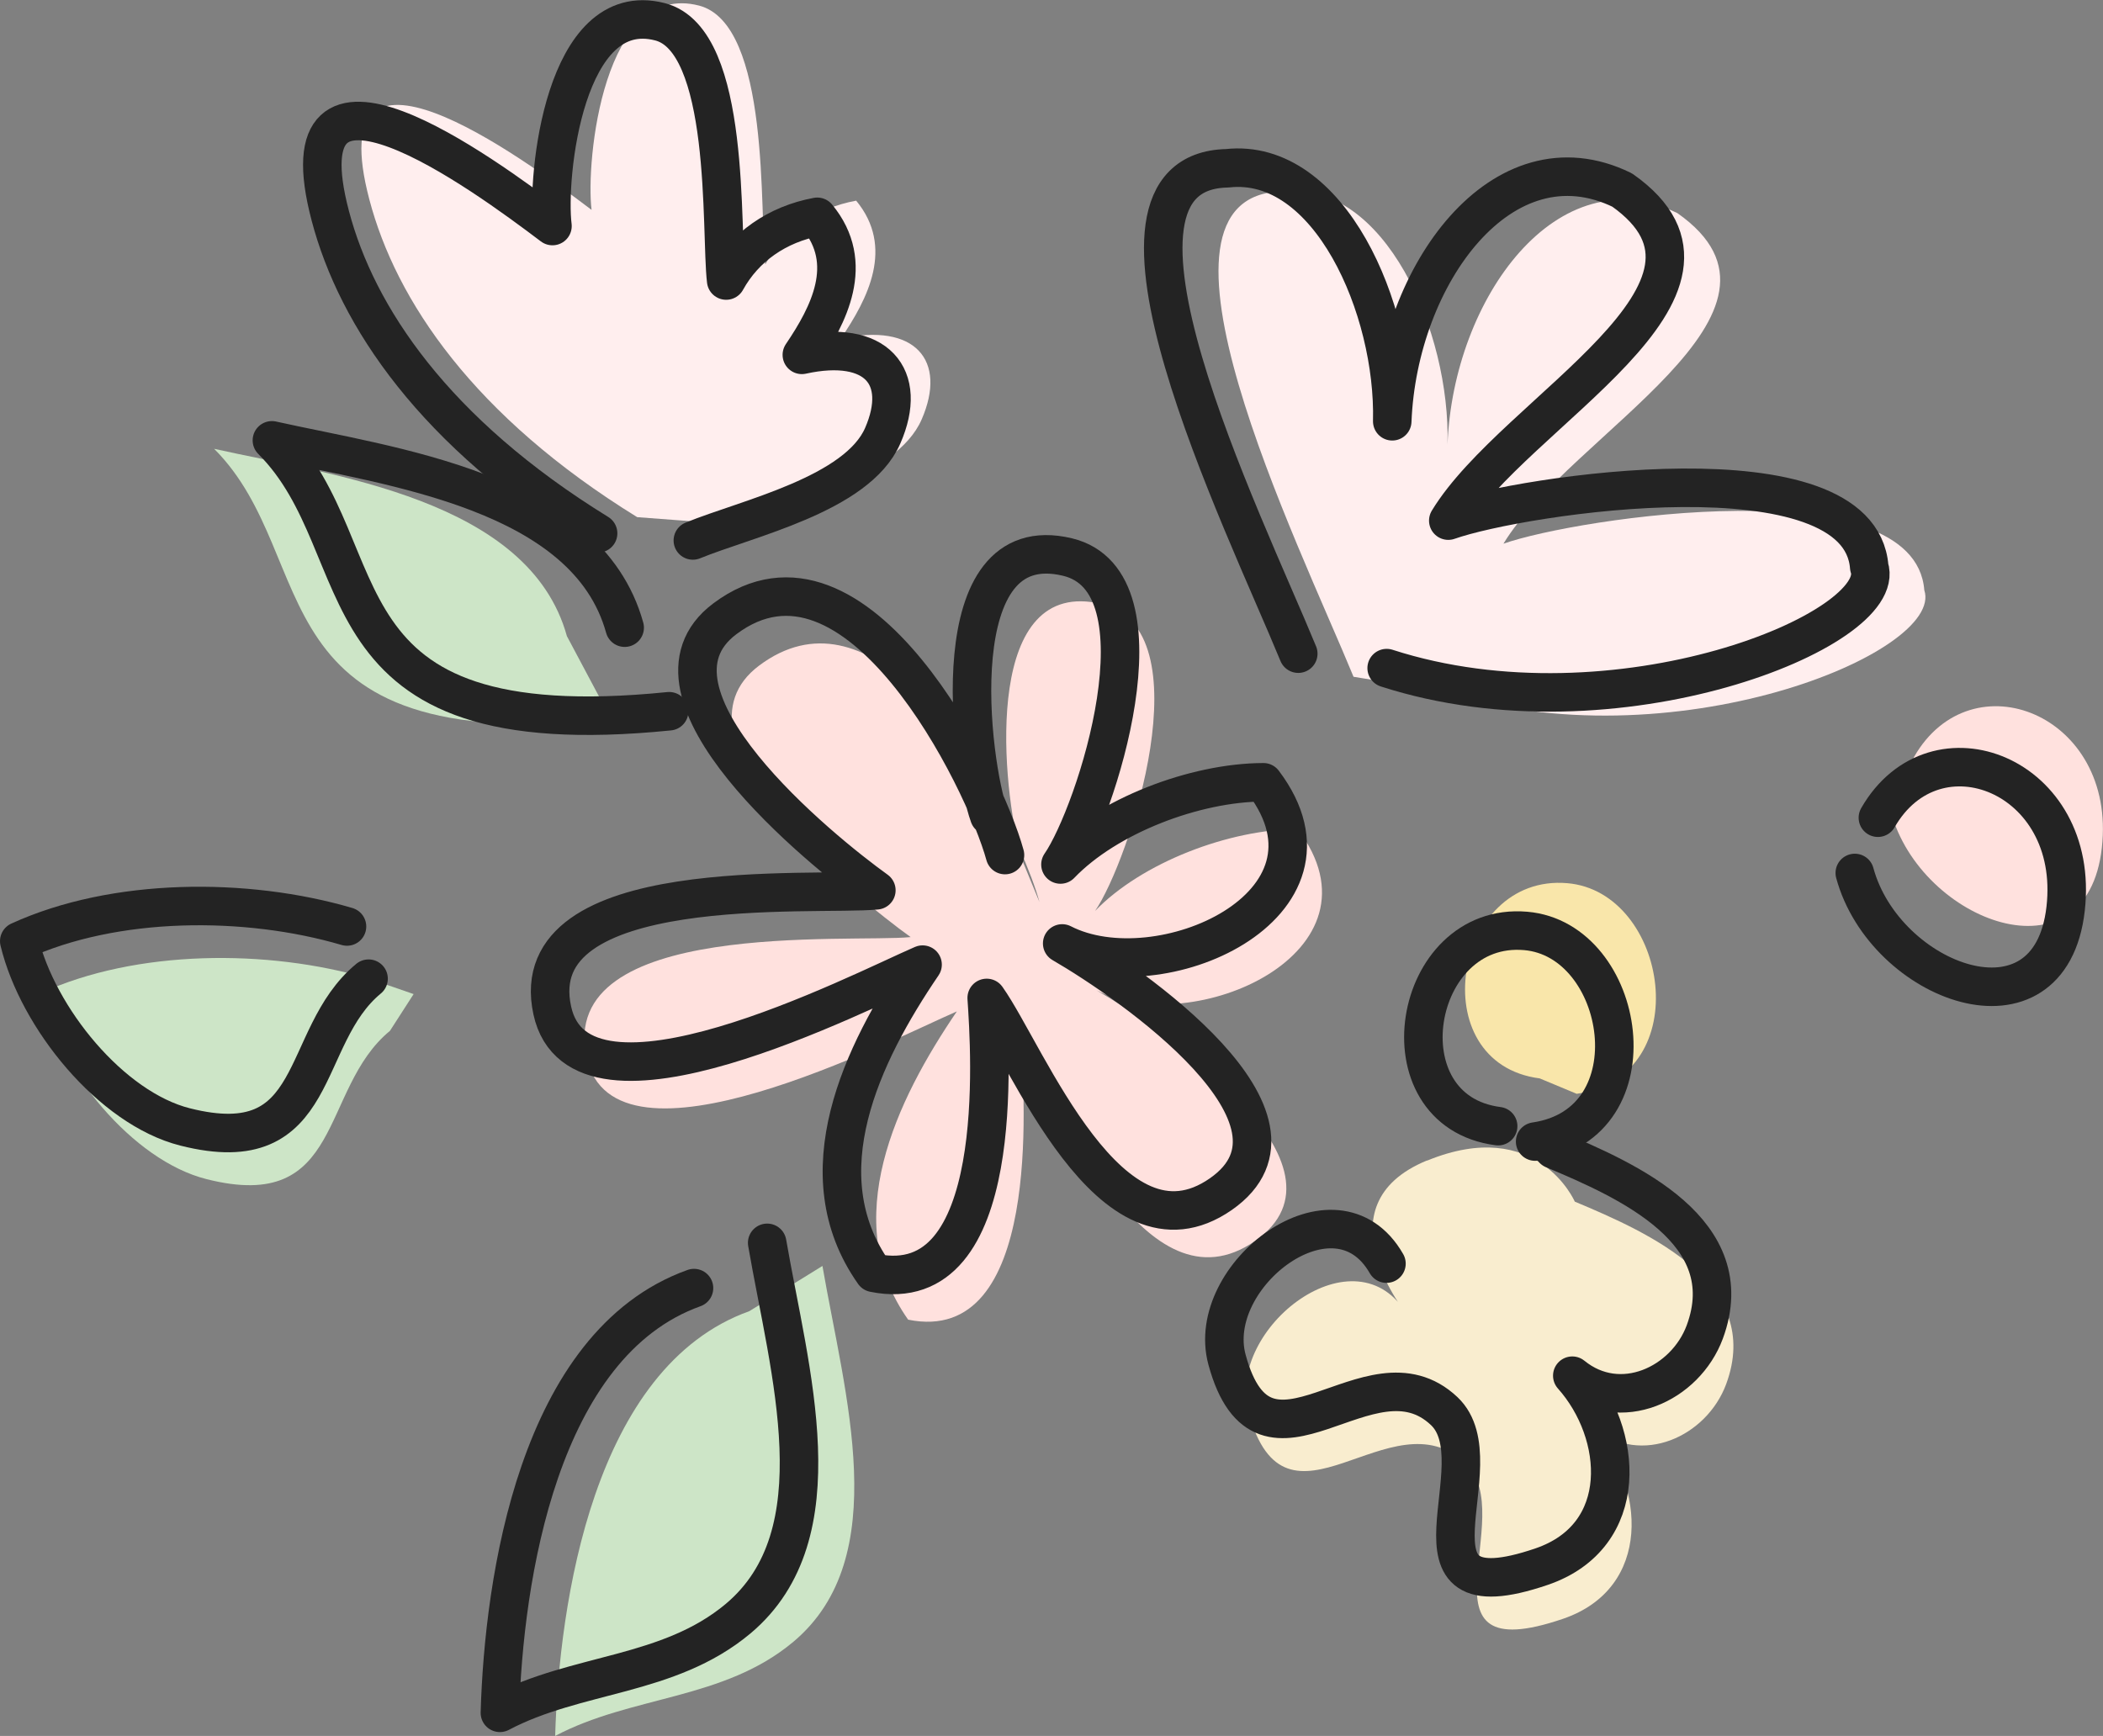
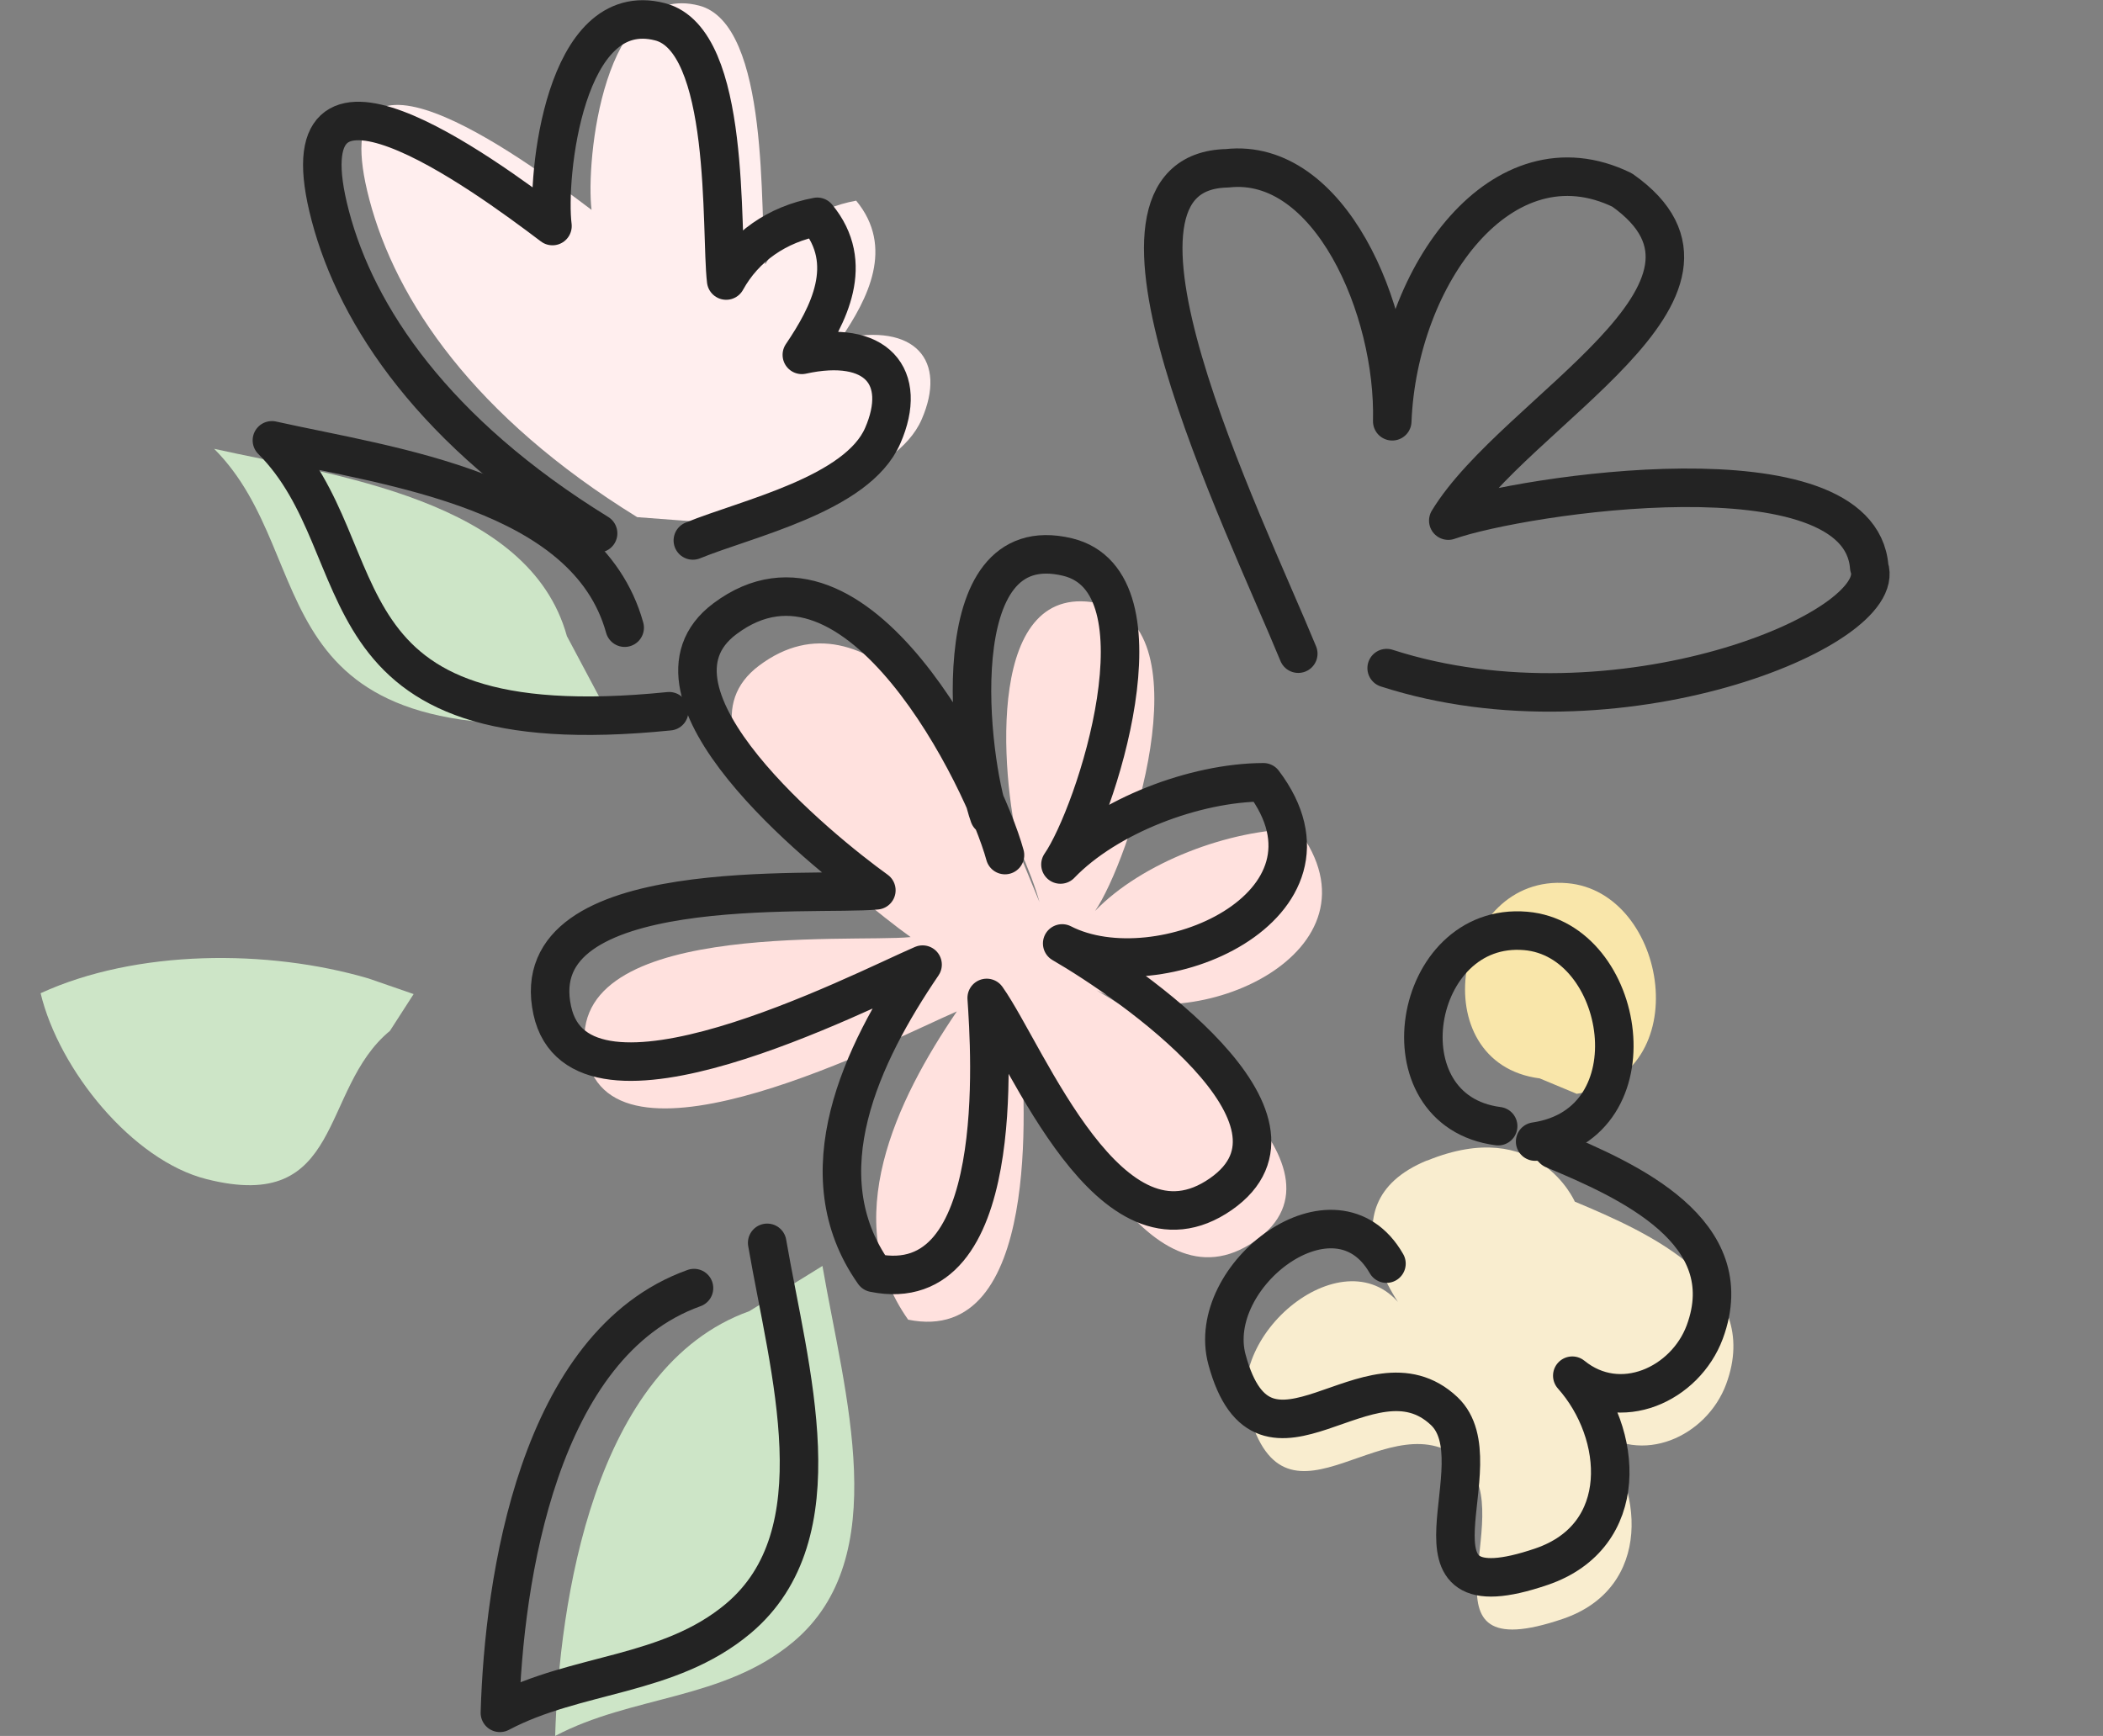
<svg xmlns="http://www.w3.org/2000/svg" id="_レイヤー_2" data-name="レイヤー_2" viewBox="0 0 109.21 90.16">
  <rect x="0" y="0" width="109.21" height="90.16" fill="#808080" stroke="none" />
  <defs>
    <style>
      .cls-1 {
        fill: #cde5c7;
      }

      .cls-2 {
        fill: #f9edcf;
      }

      .cls-3 {
        fill: #f9e6aa;
      }

      .cls-4 {
        fill: #fee;
      }

      .cls-5 {
        fill: none;
        stroke: #232323;
        stroke-linecap: round;
        stroke-linejoin: round;
        stroke-width: 2px;
      }

      .cls-6 {
        fill: #ffe1de;
      }
    </style>
  </defs>
  <g id="_コンテンツ" data-name="コンテンツ">
    <g>
      <path class="cls-1" d="M11.12,23.31c5.74,5.74,1.84,15.97,20.63,14.07l-2.31-4.34c-1.97-7.12-12.19-8.36-18.32-9.73Z" />
      <path class="cls-1" d="M28.83,90.16c3.99-2.11,8.76-1.86,12.37-4.89,5.23-4.39,2.66-12.85,1.51-19.52l-3.8,2.35c-8.1,2.9-9.88,15.16-10.08,22.06Z" />
      <path class="cls-1" d="M2.11,51.59c.96,3.99,4.77,8.68,8.61,9.65,7.18,1.82,5.85-4.67,9.53-7.7l1.23-1.91-2.34-.81c-5.24-1.54-12.06-1.51-17.02.76Z" />
      <path class="cls-6" d="M56.85,47.34c1.82-2.63,5.75-14.68.36-15.97-6.09-1.46-5.23,8.88-4.3,12.63.51,1.15.88,2.15,1.07,2.85l-.84-2.04c-.08-.21-.16-.49-.24-.82-2.37-5.3-7.85-13.64-13.48-9.42-5.12,3.84,5.03,12.06,7.87,14.1-3.12.31-18.4-.97-16.83,6.24,1.43,6.58,15.92-.95,19.23-2.38-3.15,4.63-6.16,10.87-2.53,16.01,6.96,1.42,6.04-11.58,5.86-14.28,2.11,2.98,6.43,14.18,12.16,10.19,5.55-3.87-4.65-10.94-8.24-13.02,5,2.57,15.29-1.96,10.45-8.37-3.54.01-8.1,1.73-10.54,4.27Z" />
-       <path class="cls-4" d="M52.19,44.41c-.19-.7-.56-1.71-1.07-2.85.08.32.16.6.24.82l.84,2.04Z" />
-       <path class="cls-4" d="M78.08,28.23c3.47-5.71,16.36-12.01,9.03-17.16-6.21-3.03-11.64,4.4-11.94,12.01.16-5.83-3.26-13.73-8.57-13.14-8.12.16.84,18.27,3.69,25.21l4.58.75c11.89,3.85,26.15-2,25.06-5.25-.5-6.42-18.07-3.75-21.86-2.41Z" />
      <path class="cls-4" d="M44.47,10.42c-2.09.38-3.76,1.57-4.73,3.31-.3-2.54.28-12.48-3.44-13.44-4.97-1.28-5.89,8.09-5.58,10.61-3.66-2.77-14.15-10.44-11.54-.54,1.38,5.25,5.42,11.26,13.91,16.5l4.91.37c2.81-1.15,8.53-2.39,9.86-5.44,1.34-3.07-.33-5.05-4.2-4.2,1.41-2.07,2.8-4.75.8-7.17Z" />
      <path class="cls-2" d="M74.11,60.27c-5.73,2.35-1,8.07-1,8.07-2.64-4.61-9.47.61-8.28,4.99,1.96,7.2,7.39-1.01,11.28,2.67,2.85,2.7-2.96,10.81,5.05,8.08,4.67-1.59,4.27-6.93,1.6-9.92,2.48,2.02,5.87.45,6.88-2.27,1.93-5.22-3.99-7.86-7.86-9.48,0,0-1.94-4.48-7.67-2.13Z" />
      <path class="cls-3" d="M81.39,45.87c-5.93-.51-7.56,9.35-1.43,10.14l1.92.8c6.3-.92,4.74-10.5-.49-10.94Z" />
-       <path class="cls-6" d="M99.4,39.31l-1.2,2.87c1.55,5.71,10.16,8.95,10.95,1.85.78-6.94-6.78-9.91-9.75-4.72Z" />
      <g>
        <path class="cls-5" d="M52.19,44.41c-1.08-3.94-7.7-17.41-14.55-12.27-5.12,3.84,5.03,12.06,7.87,14.1-3.12.31-18.4-.97-16.83,6.24,1.43,6.58,15.92-.95,19.23-2.38-3.15,4.63-6.16,10.87-2.53,16.01,6.96,1.42,6.04-11.58,5.86-14.28,2.11,2.98,6.43,14.18,12.16,10.19,5.55-3.87-4.65-10.94-8.24-13.02,5,2.57,15.29-1.96,10.45-8.37-3.54.01-8.1,1.73-10.54,4.27,1.82-2.63,5.75-14.68.36-15.97-6.61-1.58-5.03,10.77-4.06,13.44" />
        <path class="cls-5" d="M67.42,33.95c-2.85-6.94-11.81-25.04-3.69-25.21,5.31-.59,8.72,7.32,8.57,13.14.3-7.61,5.73-15.04,11.94-12.01,7.33,5.16-5.56,11.46-9.03,17.17,3.79-1.34,21.36-4.01,21.86,2.41,1.09,3.24-13.17,9.09-25.06,5.25" />
        <path class="cls-5" d="M31.06,27.7c-8.5-5.24-12.53-11.25-13.91-16.5-2.61-9.91,7.88-2.23,11.54.54-.32-2.53.61-11.89,5.58-10.61,3.72.95,3.14,10.9,3.44,13.44.96-1.74,2.64-2.92,4.73-3.31,2,2.42.6,5.1-.8,7.17,3.87-.85,5.54,1.13,4.2,4.2-1.33,3.05-7.05,4.29-9.86,5.44" />
        <path class="cls-5" d="M32.44,32.6c-1.97-7.12-12.19-8.36-18.32-9.73,5.74,5.74,1.84,15.97,20.63,14.07" />
        <path class="cls-5" d="M36.04,66.9c-8.1,2.9-9.88,15.16-10.08,22.06,3.99-2.11,8.75-1.86,12.37-4.89,5.23-4.39,2.66-12.85,1.51-19.52" />
-         <path class="cls-5" d="M18.02,48.12c-5.24-1.54-12.06-1.51-17.02.76.96,3.99,4.77,8.68,8.61,9.65,7.18,1.82,5.85-4.67,9.53-7.7" />
        <path class="cls-5" d="M77.8,58.49c-6.14-.79-4.5-10.65,1.43-10.14,5.23.45,6.79,10.02.49,10.94" />
        <path class="cls-5" d="M72,65.63c-2.64-4.61-9.47.61-8.28,4.99,1.96,7.2,7.39-1.01,11.28,2.67,2.85,2.7-2.96,10.81,5.05,8.08,4.67-1.59,4.27-6.93,1.6-9.92,2.48,2.02,5.87.45,6.88-2.27,1.93-5.22-3.99-7.86-7.86-9.48" />
-         <path class="cls-5" d="M97.52,42.47c2.97-5.18,10.53-2.22,9.75,4.72-.8,7.1-9.4,3.86-10.95-1.85" />
      </g>
    </g>
  </g>
</svg>